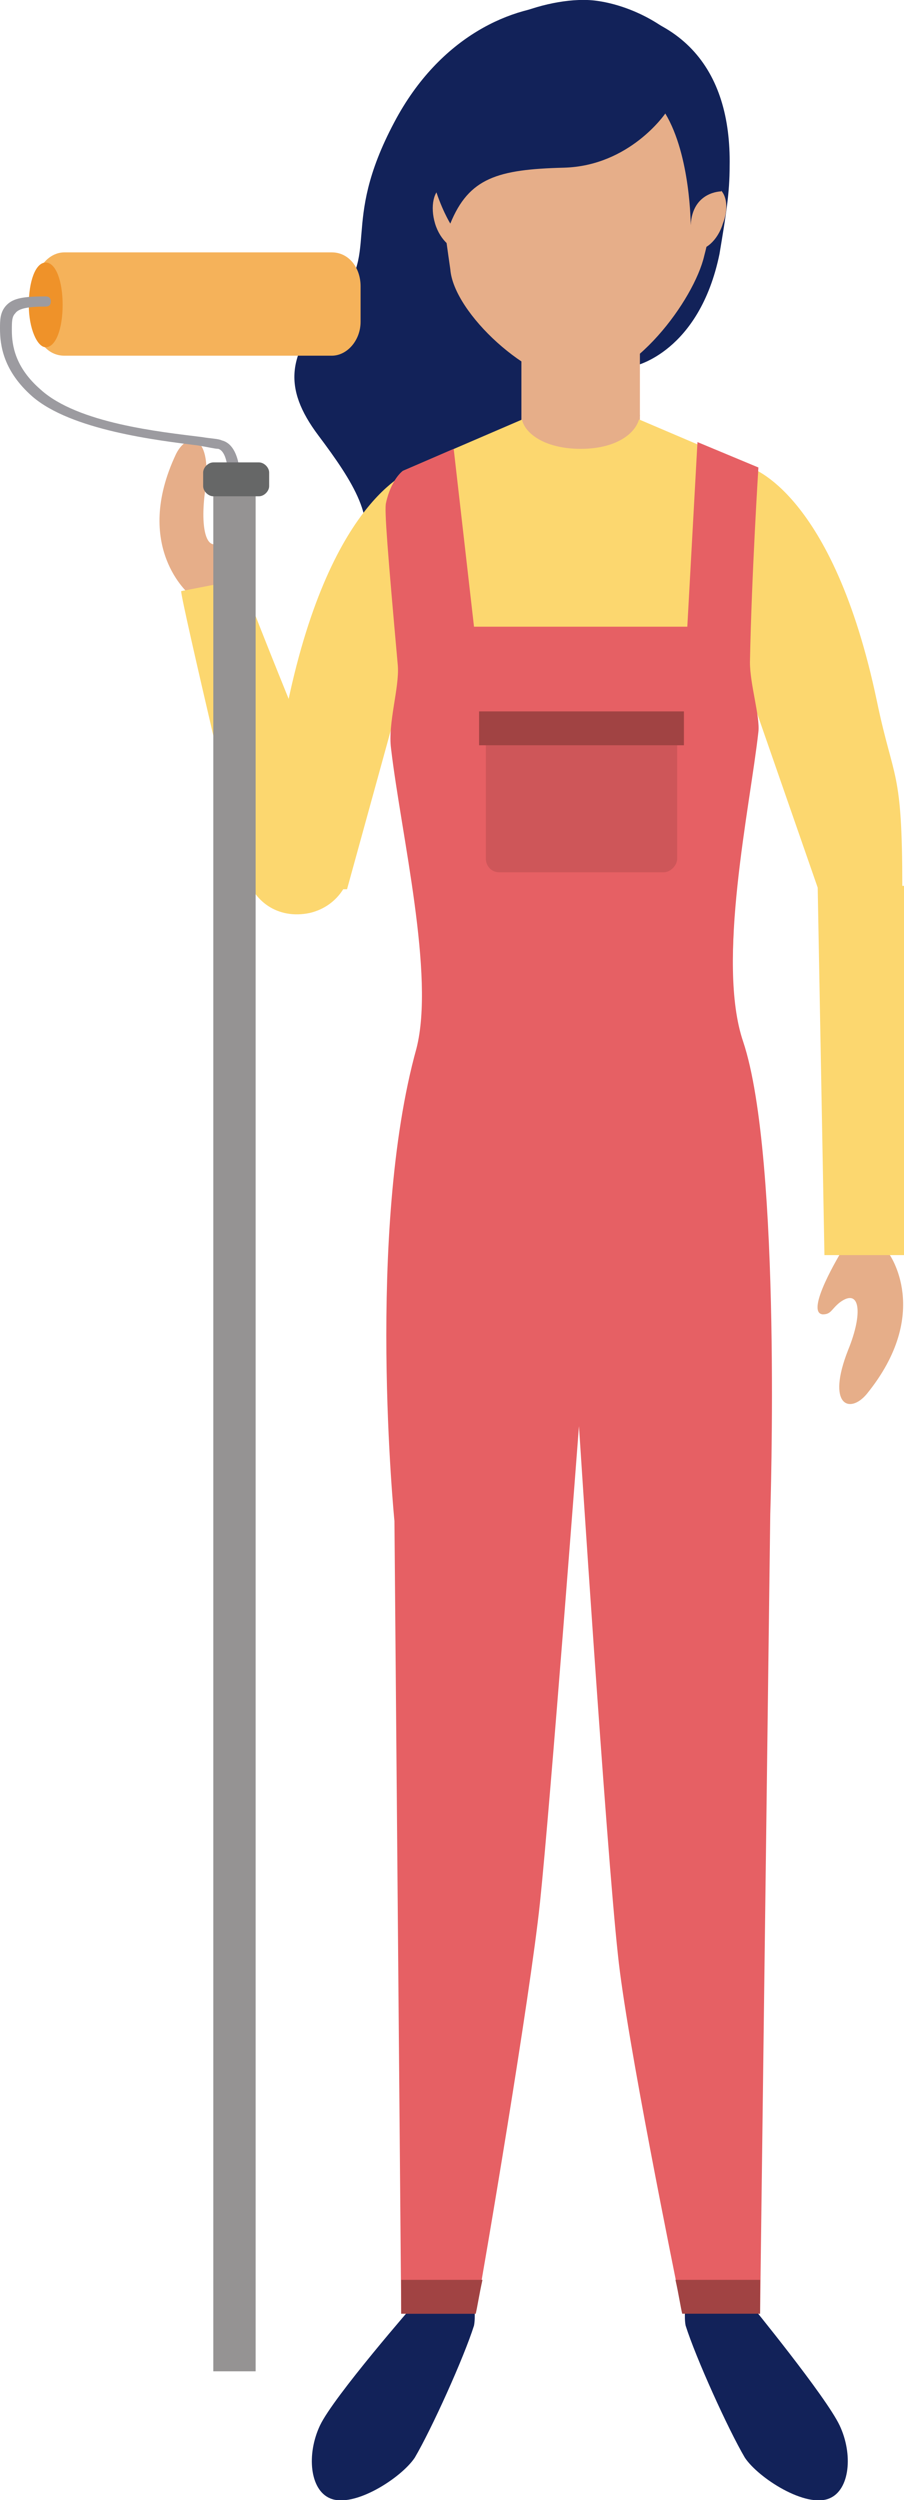
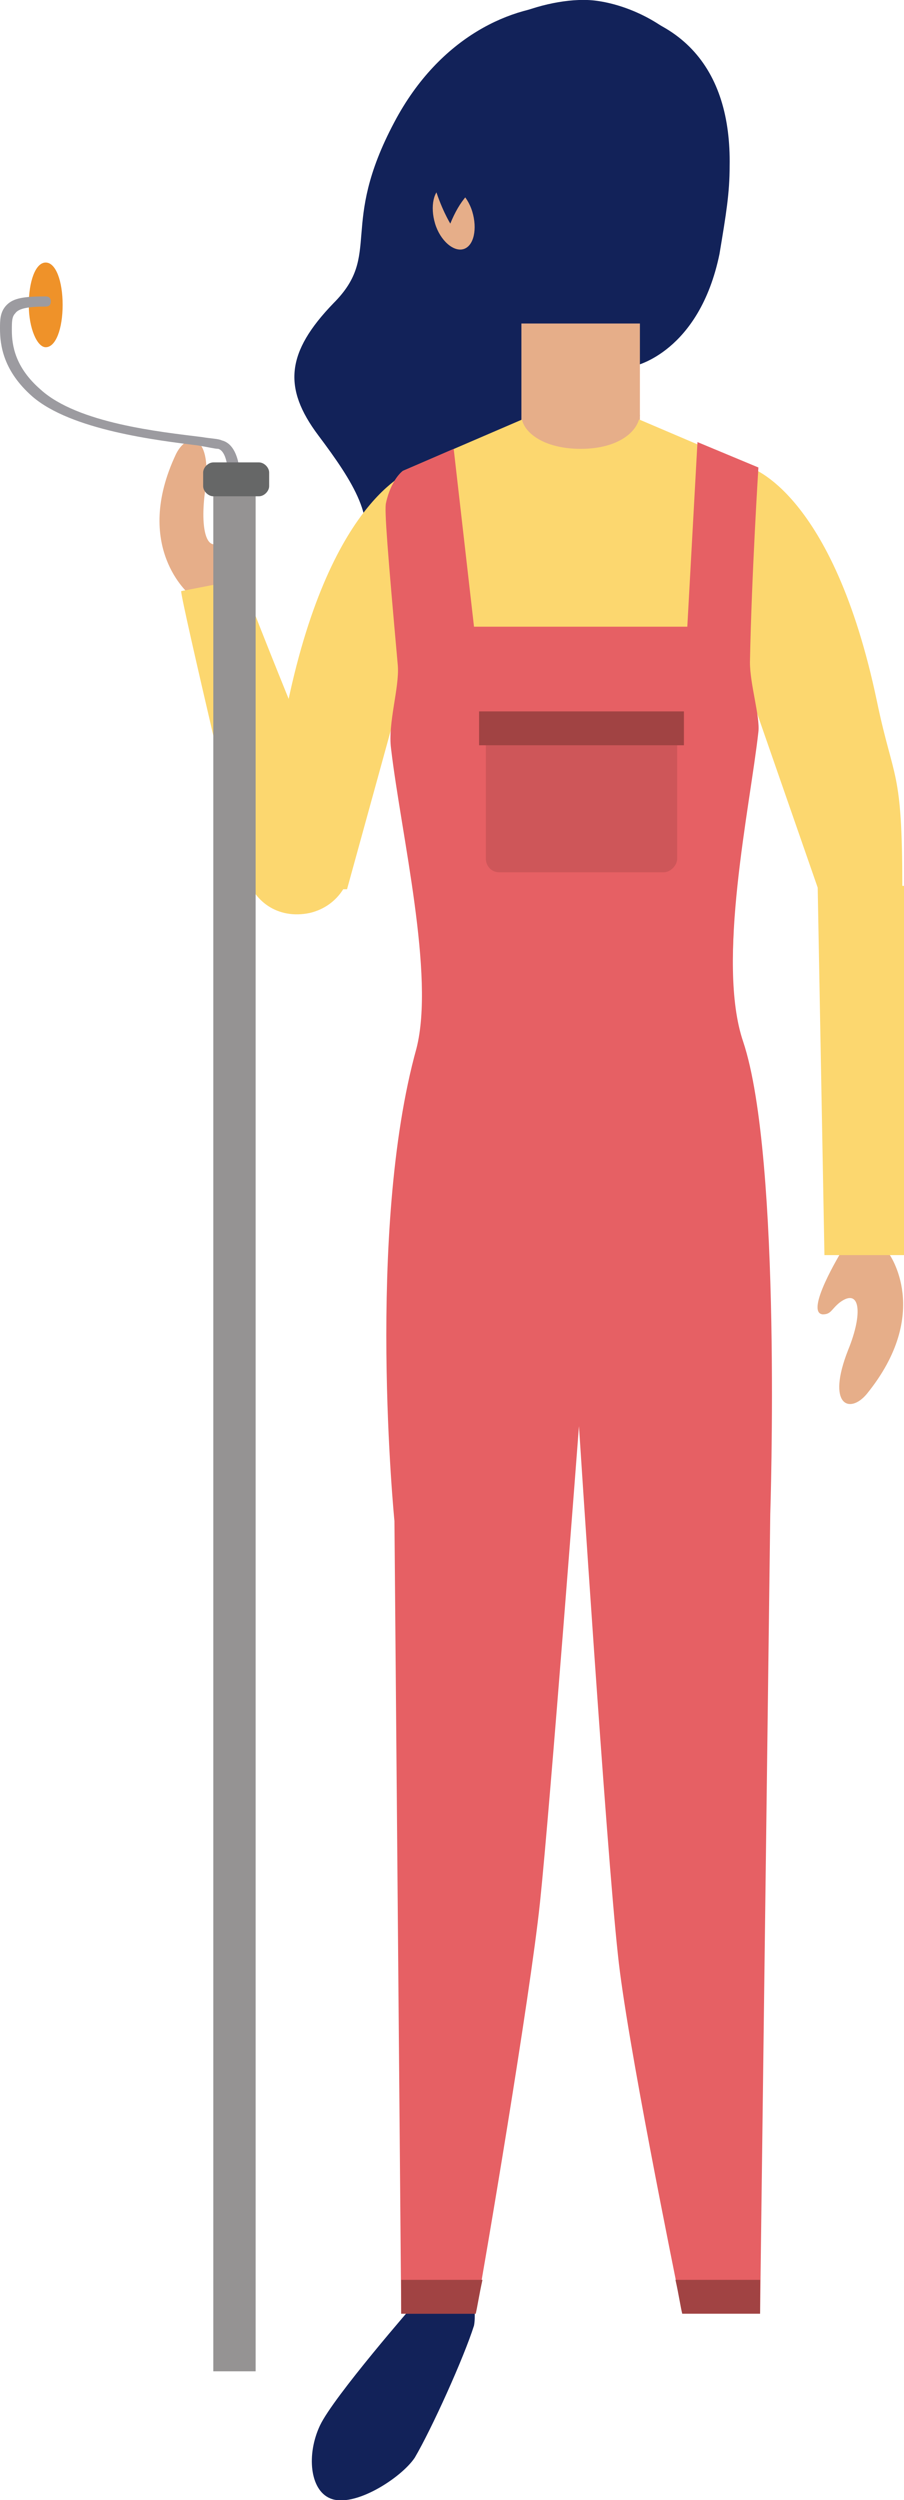
<svg xmlns="http://www.w3.org/2000/svg" id="Capa_1" x="0px" y="0px" viewBox="0 0 53.4 147.6" style="enable-background:new 0 0 53.4 147.6;" xml:space="preserve">
  <style type="text/css"> .st0{fill:#122259;} .st1{fill:#FCD76F;} .st2{fill:#E6AE89;} .st3{fill:#E66064;} .st4{fill:#A14343;} .st5{fill:#CE5659;} .st6{fill:#F5B25A;} .st7{fill:#EF9229;} .st8{fill:#9C9BA0;} .st9{fill:#959393;} .st10{fill:#666767;} </style>
  <g>
    <g>
      <path class="st0" d="M37.5,21.6c0,0,3.8-0.8,5-6.6c0.4-2.4,0.6-3.6,0.6-5.2c0.1-5.7-2.8-9.5-9.7-9.5c-3.1,0-7.4,1.8-10.1,6.9 c-3.3,6.2-0.7,7.8-3.6,10.7c-2.8,2.9-3,5-0.9,7.8c2.1,2.8,3.5,5,2.5,7.2c-1,2.2-1.3,8.3,4.5,5.9c5.8-2.4,11.7-14.4,11.7-14.4V21.6 z" />
    </g>
    <g>
      <path class="st1" d="M24.5,27.7c0,0-4.9,1.4-7.5,13.8c-1,4.8-1.5,3.9-1.5,11h5L24,39.8C24.1,31.9,24.5,27.7,24.5,27.7z" />
    </g>
    <g>
      <g>
        <path class="st1" d="M44.3,27.6c0,0,4.9,1.4,7.5,13.8c1,4.8,1.5,3.9,1.5,11h-5l-4-11.5C44.3,32.9,44.3,27.6,44.3,27.6z" />
      </g>
      <g>
        <g>
          <g>
            <path class="st2" d="M52.5,74c0,0,2.6,3.5-1.3,8.3c-1,1.2-2.4,0.7-1.1-2.6c0.9-2.2,0.7-3.7-0.5-2.8c-0.5,0.4-0.5,0.7-1,0.7 c-1.1-0.1,1.1-3.7,1.1-3.7L52.5,74z" />
          </g>
        </g>
        <g>
          <polygon class="st1" points="48.7,74.1 53.4,74.1 53.4,52.3 48.3,52.3 " />
        </g>
      </g>
    </g>
    <g>
      <g>
        <polygon class="st2" points="37.8,24.9 34.4,28.2 30.8,24.9 30.8,19.1 37.8,19.1 " />
      </g>
      <g>
-         <path class="st2" d="M41.6,15.1c-0.6,2.6-4.2,7.5-7.5,7.5c-2.8,0-7.3-4.1-7.5-6.7c0,0-0.7-4.8-0.8-6.4c-0.3-4.8,4.1-8.6,8.3-8.6 l0,0c4.1,0,8.7,3.9,8.4,8.6C42.4,11.1,42,13.6,41.6,15.1z" />
-       </g>
+         </g>
    </g>
    <g>
      <path class="st0" d="M28,136c0,0,0.1,0.8,0,1.3c-0.6,1.9-2.5,6.1-3.5,7.8c-0.8,1.2-3.6,3-5,2.4c-1.2-0.5-1.4-2.6-0.6-4.3 c0.8-1.7,5.6-7.2,5.6-7.2H28z" />
    </g>
    <g>
-       <path class="st0" d="M40.5,136c0,0-0.1,0.8,0,1.3c0.6,1.9,2.5,6.1,3.5,7.8c0.8,1.2,3.6,3,5,2.4c1.2-0.5,1.4-2.6,0.6-4.3 c-0.8-1.7-5.3-7.2-5.3-7.2H40.5z" />
-     </g>
+       </g>
    <g>
      <path class="st1" d="M42.8,68.8l1.6-41.2l-6.8-2.9H31l-7.2,3.1c0,0-0.7,0.5-1,1.9c-0.2,1,3.1,39,3.1,39 C25.9,69.5,43.3,69.5,42.8,68.8z" />
    </g>
    <g>
      <g>
        <g>
-           <path class="st2" d="M42.7,13.2c-0.3,1-1.1,1.7-1.7,1.5c-0.6-0.2-0.8-1.2-0.5-2.2c0.3-1,1.1-1.7,1.7-1.5 C42.9,11.2,43.1,12.2,42.7,13.2z" />
-         </g>
+           </g>
      </g>
      <g>
        <g>
          <path class="st2" d="M25.7,13.2c0.3,1,1.1,1.7,1.7,1.5c0.6-0.2,0.8-1.2,0.5-2.2c-0.3-1-1.1-1.7-1.7-1.5 C25.6,11.2,25.4,12.2,25.7,13.2z" />
        </g>
      </g>
    </g>
    <g>
      <path class="st3" d="M23.3,89.8l0.4,46.8h4.4c0.5-2.7,3.2-18.6,3.8-24.3c0.6-5.7,2.3-28.1,2.3-28.1s1.6,24.8,2.3,31.2 c0.5,4.9,3.3,18.6,3.8,21.1h4.6l0.6-47.1c0,0,0.7-21-1.6-27.9c-1.6-4.7,0.4-13.8,0.9-18.3c0.1-0.9-0.5-2.8-0.5-4.1 c0.1-5.2,0.5-11.5,0.5-11.5l-3.6-1.5L40.6,37H28l-1.2-10.5l-3,1.3c0,0-0.7,0.5-1,1.9c-0.1,0.4,0.1,2.9,0.7,9.6 c0.1,1.3-0.6,3.4-0.4,4.9c0.6,5.1,2.6,13.4,1.5,17.7C21.6,72.7,23.3,89.8,23.3,89.8z" />
    </g>
    <g>
      <path class="st4" d="M23.7,134.6l0,2h4.4c0.1-0.4,0.2-1.1,0.4-2H23.7z" />
    </g>
    <g>
      <path class="st4" d="M39.9,134.6c0.2,0.9,0.3,1.6,0.4,2h4.6l0-2H39.9z" />
    </g>
    <g>
      <path class="st2" d="M30.8,24.5c0,1,1.3,2,3.5,2c2.2,0,3.4-1,3.5-2H30.8z" />
    </g>
    <g>
      <path class="st0" d="M42.6,11.3c0,0-1.7,0-1.8,2c0,0,0-4.1-1.5-6.6c0,0-2.1,3.1-6,3.2c-3.9,0.1-5.6,0.6-6.7,3.3 c0,0-2.3-3.7-0.9-7.7c1.4-4,6.3-5.6,9-5.5C37.5,0.1,44.1,2.8,42.6,11.3z" />
    </g>
    <g>
      <g>
        <path class="st5" d="M28.7,42.9v7.8c0,0.4,0.3,0.8,0.8,0.8h9.7c0.4,0,0.8-0.4,0.8-0.8v-7.8H28.7z" />
      </g>
      <g>
        <rect x="28.3" y="42" class="st4" width="12.1" height="2" />
      </g>
    </g>
    <g>
      <g>
        <path class="st2" d="M11.2,35.1c0,0-3.4-2.8-0.8-8.3c0.7-1.4,2.2-1.2,1.7,2.3c-0.3,2.4,0.2,3.8,1.2,2.6c0.4-0.5,0.4-0.8,0.8-0.9 c1.1-0.2-0.1,3.9-0.1,3.9L11.2,35.1z" />
      </g>
    </g>
    <g>
      <path class="st1" d="M20.7,50.2c0,0-6.1-14.8-6.4-16l-3.6,0.7c0,0.6,3.8,16.6,3.8,16.6c0.4,1.7,1.9,2.8,3.8,2.4 C20,53.5,21,51.9,20.7,50.2z" />
    </g>
    <g>
      <g>
-         <path class="st6" d="M21.3,19c0,1.1-0.8,2-1.7,2H3.8c-1,0-1.7-0.9-1.7-2v-2.1c0-1.1,0.8-2,1.7-2h15.8c1,0,1.7,0.9,1.7,2V19z" />
-       </g>
+         </g>
      <g>
        <path class="st7" d="M3.7,18c0,1.4-0.4,2.5-1,2.5c-0.5,0-1-1.1-1-2.5c0-1.4,0.4-2.5,1-2.5C3.3,15.5,3.7,16.6,3.7,18z" />
      </g>
      <g>
        <path class="st8" d="M13.8,29C13.8,29,13.8,29,13.8,29c-0.2,0-0.3-0.2-0.3-0.3c0-0.5,0-2-0.6-2.2c-0.2,0-0.6-0.1-1.2-0.2 c-2.4-0.3-7.5-0.9-9.8-2.9c-1.7-1.5-1.9-3-1.9-4c0-0.5,0-1,0.4-1.4c0.4-0.4,1-0.5,2.3-0.5c0.2,0,0.3,0.1,0.3,0.3 c0,0.2-0.1,0.3-0.3,0.3c-1,0-1.6,0.1-1.8,0.4c-0.2,0.2-0.2,0.5-0.2,1c0,0.9,0.2,2.2,1.7,3.5c2.2,2,7.1,2.5,9.5,2.8 c0.6,0.1,1,0.1,1.2,0.2c1.2,0.3,1.1,2.5,1.1,2.8C14.1,28.9,14,29,13.8,29z" />
      </g>
      <g>
        <rect x="12.6" y="28.4" class="st9" width="2.5" height="111.6" />
      </g>
      <g>
        <path class="st10" d="M15.9,28.7c0,0.3-0.3,0.6-0.6,0.6h-2.7c-0.3,0-0.6-0.3-0.6-0.6v-0.8c0-0.3,0.3-0.6,0.6-0.6h2.7 c0.3,0,0.6,0.3,0.6,0.6V28.7z" />
      </g>
    </g>
  </g>
</svg>